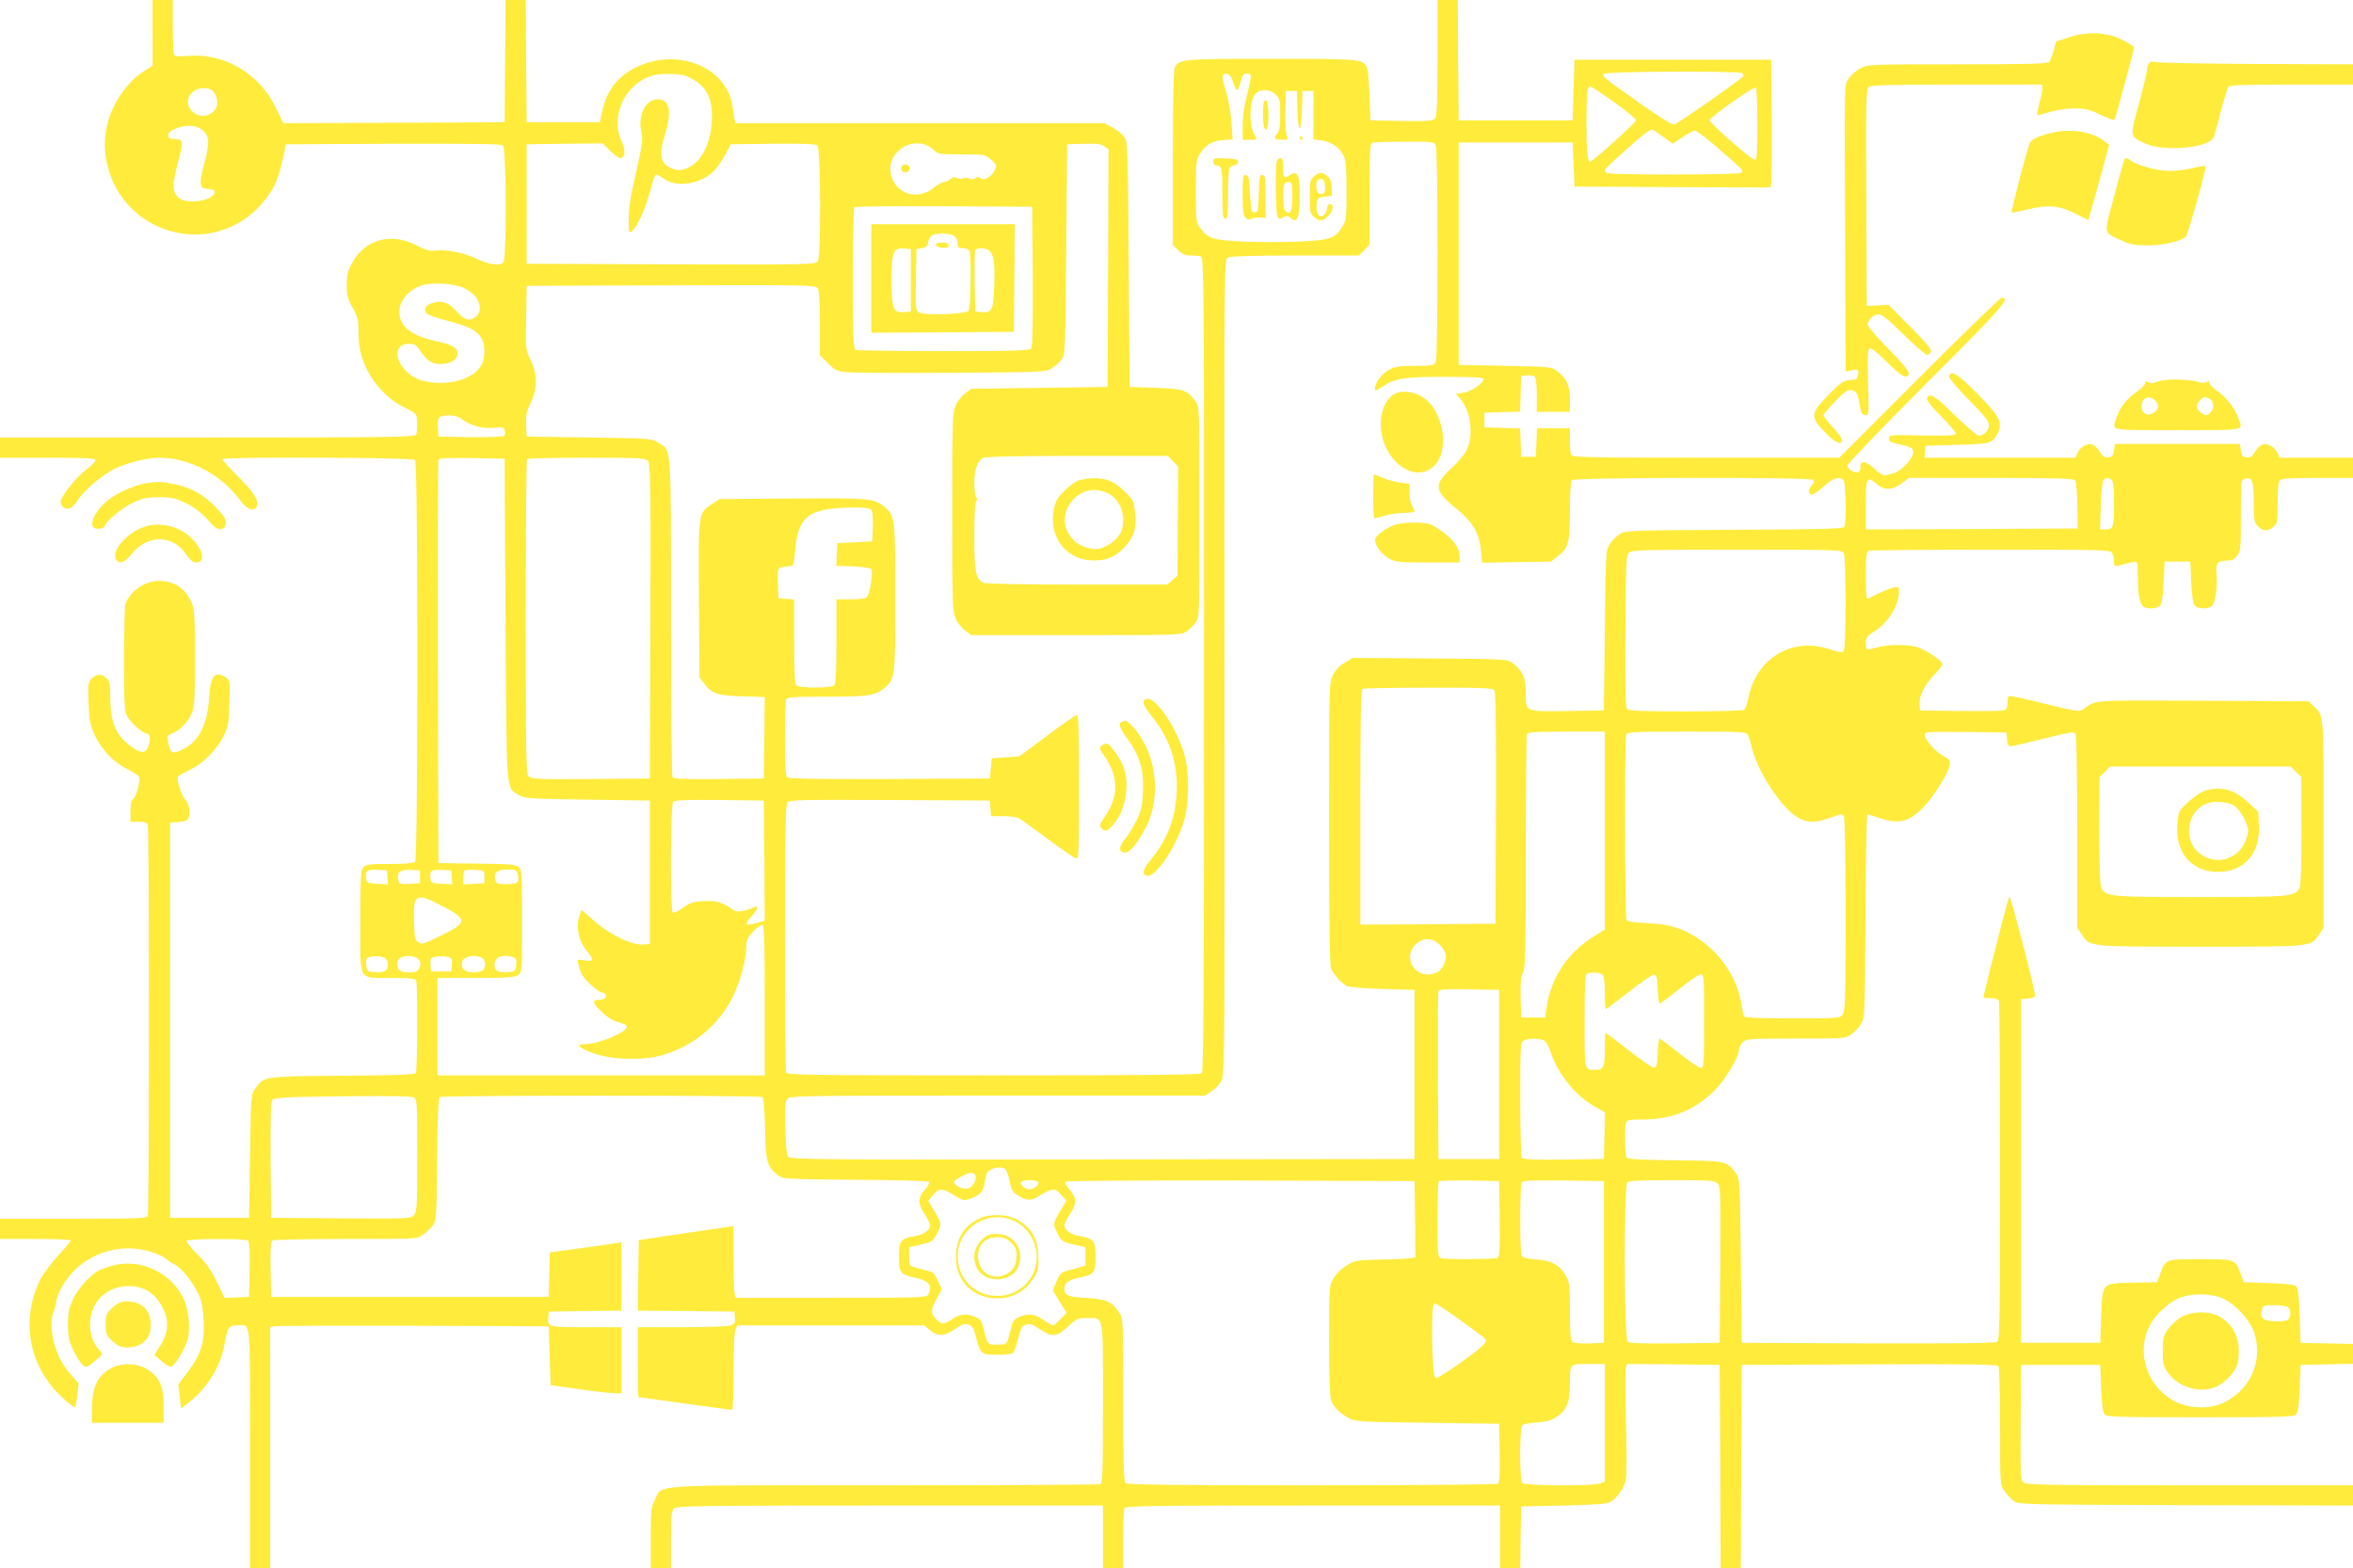
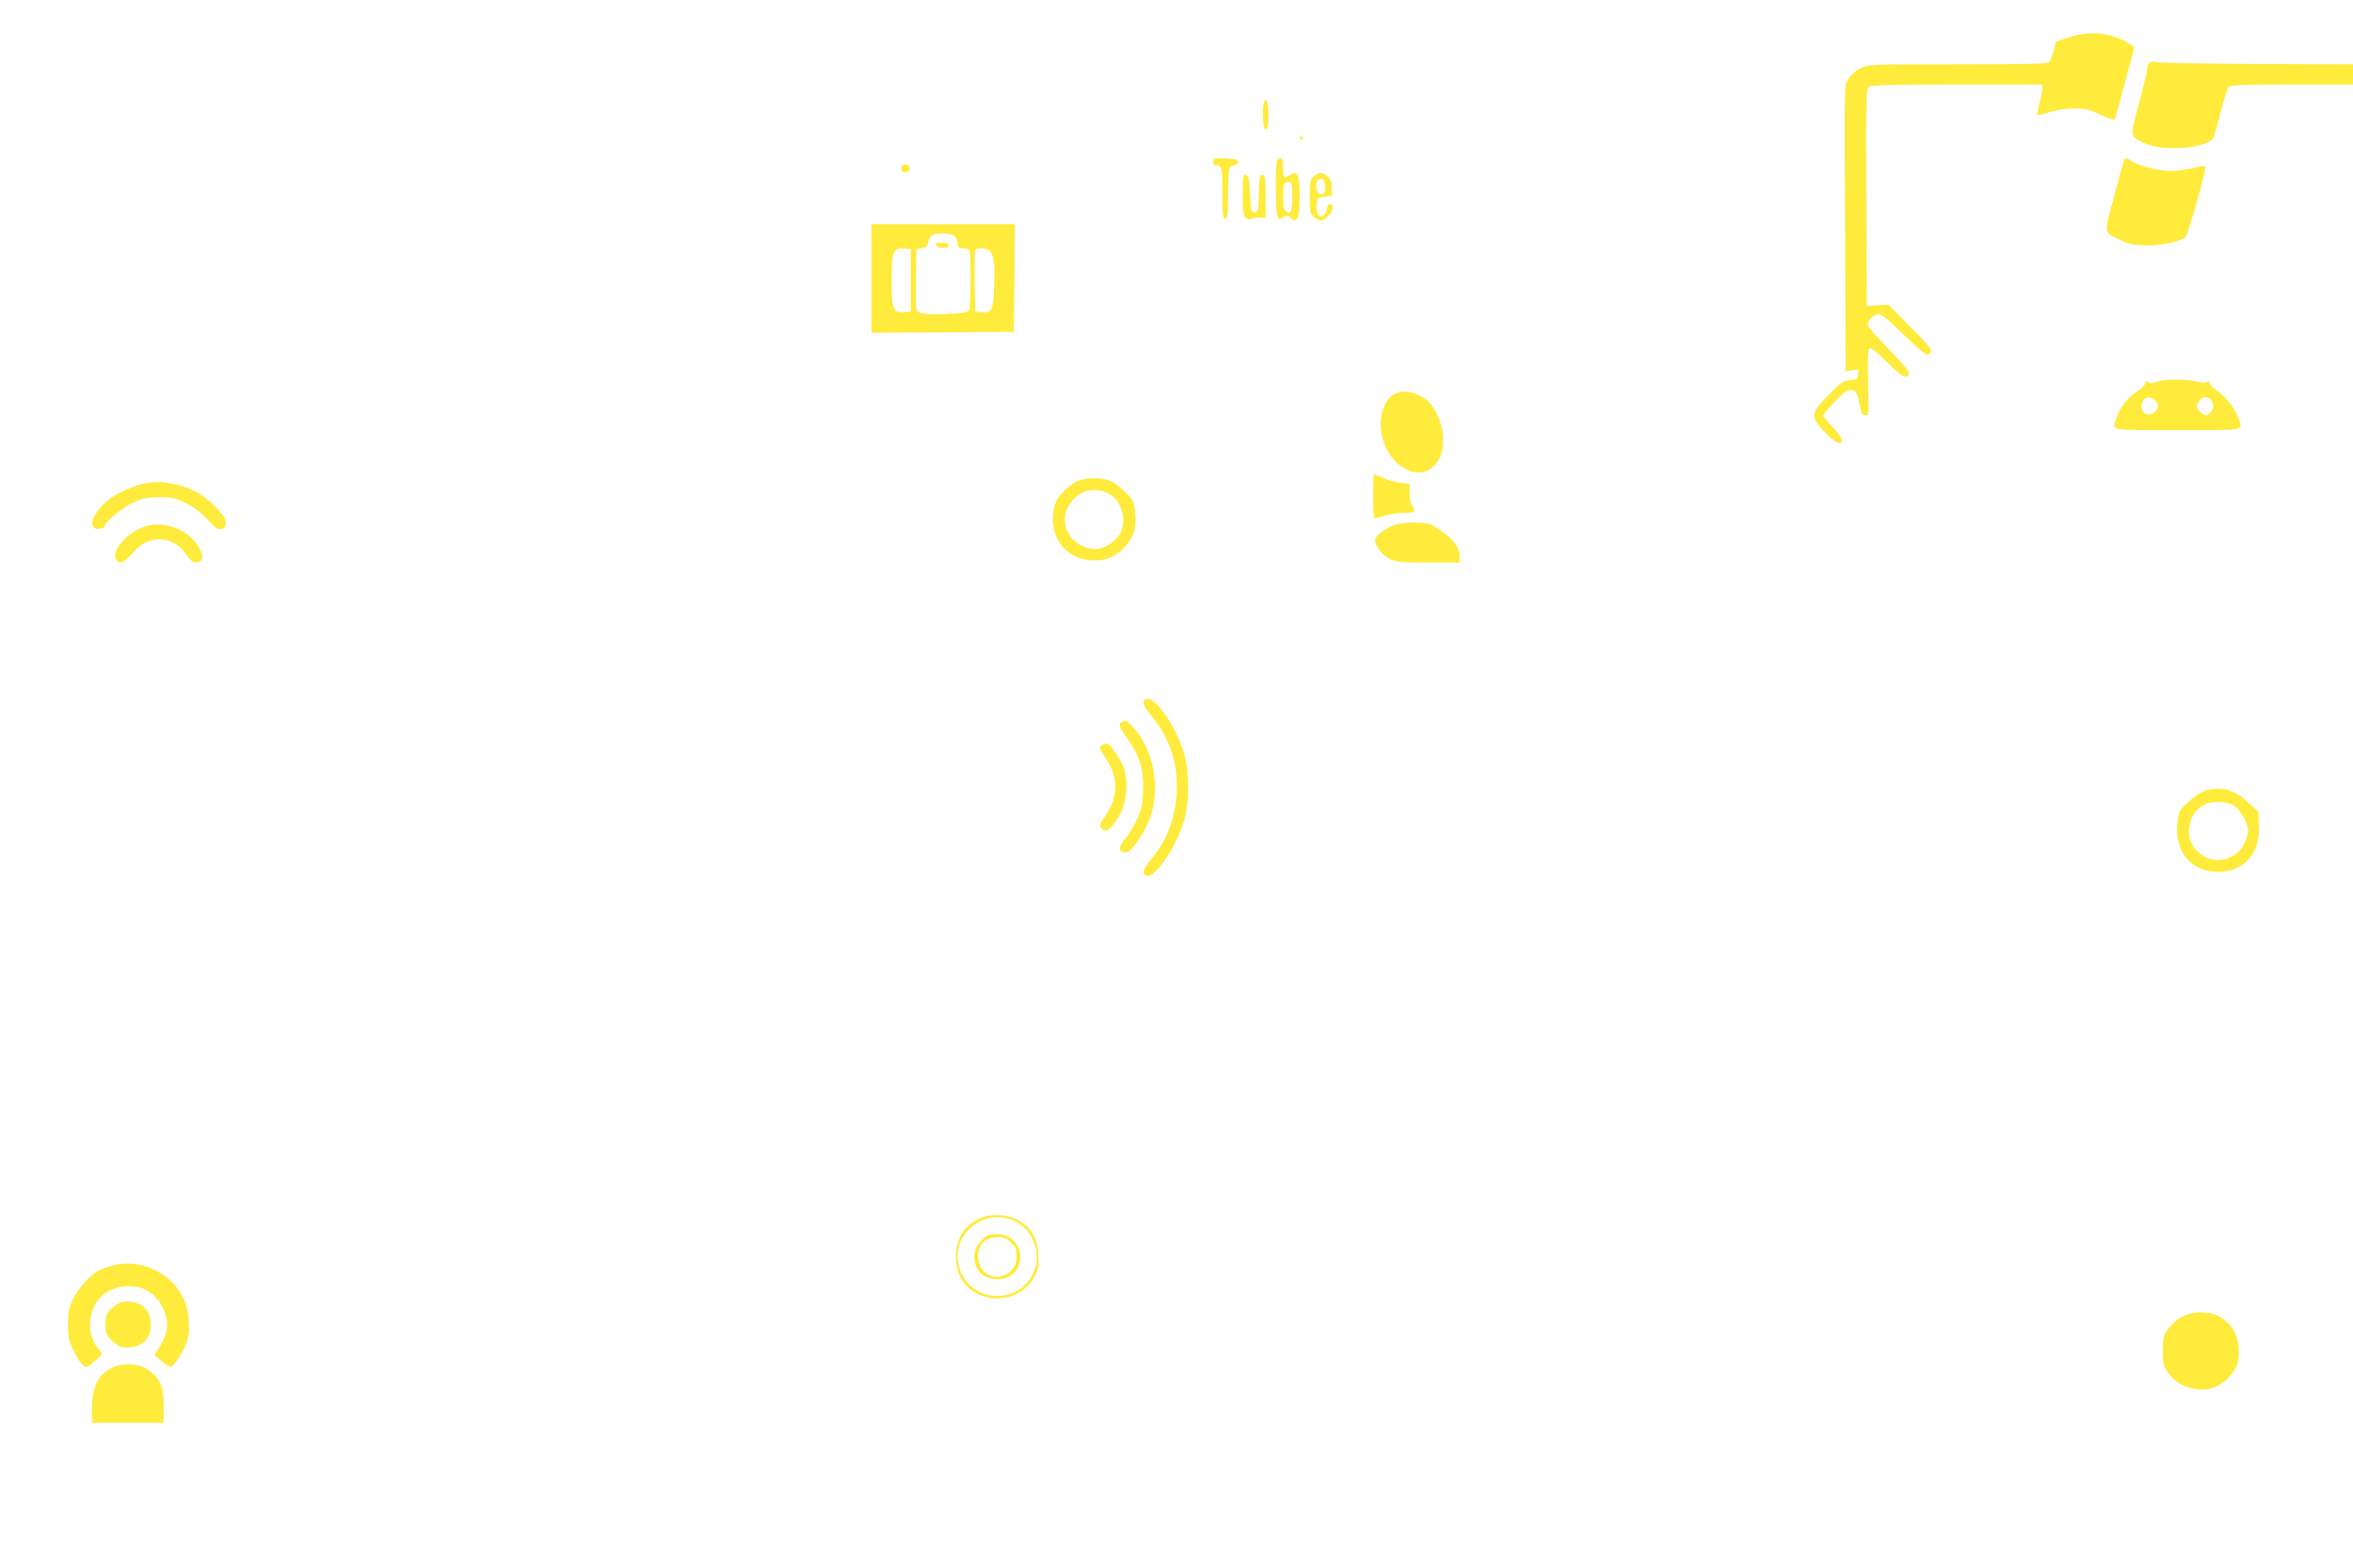
<svg xmlns="http://www.w3.org/2000/svg" version="1.0" width="1280pt" height="853pt" viewBox="0 0 1280 853" preserveAspectRatio="xMidYMid meet">
  <g transform="translate(0,853) scale(0.1,-0.1)" fill="#ffeb3b" stroke="none">
-     <path d="M830 8352 l0 -179 -50 -32 c-94 -61 -175 -183 -199 -299 -45 -217 64 -440 263 -537 227 -110 487 -37 626 177 34 52 52 105 77 223 l8 40 584 3 c423 1 588 -1 597 -9 19 -16 21 -618 2 -637 -20 -20 -73 -13 -140 18 -75 35 -165 54 -226 47 -36 -4 -55 1 -108 29 -137 71 -279 32 -349 -97 -24 -44 -29 -66 -29 -120 0 -55 5 -74 32 -122 28 -49 32 -66 32 -129 0 -40 6 -96 14 -124 32 -121 124 -236 232 -288 33 -16 62 -34 66 -40 9 -13 10 -88 2 -110 -6 -14 -115 -16 -1135 -16 l-1129 0 0 -55 0 -55 260 0 c206 0 260 -3 260 -13 0 -7 -22 -30 -50 -51 -56 -42 -140 -148 -140 -176 0 -25 25 -43 49 -35 11 3 29 21 41 40 33 54 134 141 202 174 67 33 178 61 243 61 165 0 338 -91 440 -230 38 -52 79 -67 91 -35 13 33 -11 71 -96 158 -50 49 -90 94 -90 99 0 14 1034 10 1048 -4 17 -17 17 -2169 0 -2186 -8 -8 -53 -12 -138 -12 -110 0 -129 -2 -143 -18 -15 -16 -17 -52 -17 -295 0 -335 -16 -307 171 -307 106 0 128 -3 133 -16 9 -23 7 -487 -2 -501 -5 -9 -111 -13 -397 -15 -432 -3 -429 -3 -477 -70 -23 -33 -23 -37 -28 -368 l-5 -335 -215 0 -215 0 0 1075 0 1075 45 3 c24 2 48 9 52 15 16 25 8 86 -13 105 -21 21 -51 114 -40 128 3 5 31 20 60 34 72 33 150 110 187 185 26 54 29 71 32 181 4 118 3 122 -19 138 -60 41 -85 10 -92 -117 -10 -149 -61 -241 -159 -281 -43 -18 -52 -11 -63 46 -7 35 -5 38 21 48 41 16 83 58 105 105 17 36 19 68 19 305 0 237 -2 269 -19 305 -35 76 -95 115 -177 115 -77 0 -162 -60 -182 -128 -4 -15 -7 -151 -7 -302 0 -242 2 -279 17 -307 19 -34 85 -93 104 -93 19 0 24 -25 13 -64 -13 -46 -40 -48 -96 -7 -82 60 -113 131 -113 262 0 76 -3 92 -20 109 -26 26 -55 25 -81 -1 -20 -20 -21 -30 -17 -133 4 -99 8 -119 35 -179 38 -79 102 -145 179 -183 31 -15 58 -33 61 -41 8 -20 -18 -114 -33 -120 -10 -4 -14 -23 -14 -64 l0 -59 44 0 c31 0 46 -5 50 -16 8 -20 8 -2108 0 -2128 -5 -14 -51 -16 -405 -16 l-399 0 0 -55 0 -55 188 0 c104 0 192 -3 195 -7 4 -3 -25 -39 -63 -79 -38 -41 -83 -101 -100 -134 -109 -217 -65 -468 112 -636 39 -36 73 -63 76 -60 3 4 9 34 13 68 l7 62 -40 45 c-48 54 -76 108 -94 176 -17 61 -18 139 -3 167 6 11 12 35 14 53 4 49 52 129 107 181 109 102 264 138 405 95 39 -11 76 -28 83 -36 7 -8 28 -23 47 -32 40 -19 102 -97 135 -168 16 -37 23 -75 26 -145 5 -116 -15 -179 -89 -276 l-49 -65 8 -66 7 -66 51 41 c91 72 164 191 184 303 19 102 24 109 69 109 78 0 71 63 71 -666 l0 -654 55 0 55 0 0 655 0 655 23 5 c12 3 353 4 757 3 l735 -3 5 -160 5 -160 155 -22 c85 -12 172 -22 193 -22 l37 -1 0 180 0 180 -177 0 c-221 0 -225 1 -221 49 l3 36 198 3 197 2 0 186 0 186 -32 -5 c-18 -4 -106 -16 -195 -28 l-162 -22 -3 -121 -3 -121 -755 0 -755 0 -3 149 c-2 113 1 151 10 158 7 4 187 8 399 8 384 0 386 0 419 22 18 13 43 36 54 51 20 27 21 42 24 360 2 244 6 333 15 339 15 10 1738 10 1754 0 7 -5 12 -61 15 -172 3 -181 11 -209 71 -254 28 -20 40 -21 420 -24 215 -1 395 -6 400 -11 5 -5 -5 -24 -22 -44 -39 -44 -39 -76 -1 -132 16 -24 30 -51 30 -59 0 -27 -35 -53 -81 -60 -79 -13 -89 -26 -89 -111 0 -88 8 -99 85 -115 78 -16 100 -43 75 -91 -10 -18 -27 -19 -529 -19 l-519 0 -6 23 c-3 12 -6 100 -6 195 0 94 -1 172 -2 172 -2 -1 -118 -18 -258 -38 l-255 -38 -3 -192 -2 -192 262 -2 263 -3 3 -33 c3 -27 -1 -34 -23 -42 -15 -6 -130 -10 -266 -10 l-239 0 0 -190 c0 -104 1 -190 3 -190 1 0 115 -16 252 -35 138 -19 253 -35 258 -35 4 0 7 92 7 204 0 113 4 216 10 230 l10 26 509 0 509 0 32 -27 c42 -35 76 -33 135 7 40 27 52 31 74 24 21 -8 29 -20 41 -70 22 -88 29 -94 114 -94 39 0 77 4 84 9 8 4 21 39 30 77 14 58 21 70 43 78 22 7 34 3 74 -24 67 -46 93 -44 154 13 47 44 54 47 105 47 92 0 86 30 86 -465 0 -385 -2 -434 -16 -439 -9 -3 -536 -6 -1172 -6 -1310 0 -1205 7 -1250 -80 -20 -41 -22 -58 -22 -207 l0 -163 55 0 55 0 0 154 c0 127 3 157 16 170 14 14 134 16 1175 16 l1159 0 0 -170 0 -170 55 0 55 0 0 154 c0 85 3 161 6 170 6 14 105 16 1025 16 l1019 0 0 -170 0 -170 55 0 55 0 2 168 3 167 230 5 c153 3 237 9 251 17 44 25 81 80 89 129 4 26 4 168 0 314 -4 146 -4 276 -1 288 l7 22 252 -2 252 -3 3 -553 2 -552 55 0 55 0 2 552 3 553 694 3 c549 2 696 0 703 -10 4 -7 8 -155 8 -329 0 -311 0 -317 23 -349 12 -18 35 -43 50 -54 28 -21 33 -21 938 -24 l909 -2 0 55 0 55 -889 0 c-799 0 -891 2 -905 16 -14 14 -16 54 -14 327 l3 312 215 0 215 0 5 -126 c3 -86 9 -131 19 -143 12 -14 62 -16 521 -16 459 0 509 2 521 16 10 12 16 57 19 143 l5 126 143 3 142 3 0 54 0 54 -142 3 -143 3 -5 147 c-3 101 -9 151 -18 160 -9 9 -57 15 -150 18 l-136 5 -16 43 c-31 83 -28 82 -220 82 -192 0 -189 1 -220 -82 l-16 -43 -130 -3 c-173 -3 -167 3 -174 -186 l-5 -141 -215 0 -215 0 0 935 0 935 38 3 c24 2 37 8 37 18 0 33 -133 545 -140 537 -6 -7 -140 -531 -140 -548 0 -3 18 -5 39 -5 26 0 41 -5 45 -16 3 -9 6 -426 6 -929 0 -757 -2 -914 -14 -924 -9 -8 -202 -10 -702 -9 l-689 3 -5 447 c-5 431 -6 447 -26 474 -51 69 -50 69 -332 72 -186 2 -259 6 -264 15 -9 14 -11 168 -2 191 5 13 23 16 93 16 155 0 282 52 387 157 61 61 134 183 134 224 0 11 9 28 20 39 19 19 33 20 289 20 262 0 269 1 301 23 19 12 43 38 54 57 20 34 21 51 24 588 1 303 6 552 11 552 4 0 34 -9 66 -20 108 -37 167 -20 249 71 55 62 123 172 131 214 6 27 2 32 -30 50 -44 23 -105 91 -105 117 0 17 12 18 223 16 l222 -3 3 -37 c2 -27 8 -38 19 -38 9 0 90 19 181 42 137 34 165 39 173 27 5 -8 9 -247 9 -535 l0 -521 23 -34 c47 -71 28 -69 647 -69 619 0 600 -2 647 69 l23 34 0 564 c0 610 2 590 -55 643 l-27 25 -576 3 c-632 2 -575 7 -654 -50 -15 -11 -50 -5 -205 34 -103 26 -191 44 -195 42 -4 -3 -8 -21 -8 -39 0 -28 -5 -36 -22 -40 -13 -3 -120 -4 -238 -3 l-215 3 -3 33 c-4 45 30 112 84 165 26 26 42 50 39 58 -7 20 -93 75 -138 89 -52 16 -162 15 -219 -3 -26 -8 -49 -12 -52 -9 -4 3 -6 20 -6 37 0 27 7 36 49 62 72 45 131 141 131 215 0 26 -2 28 -27 22 -16 -3 -53 -18 -83 -32 -30 -15 -58 -28 -62 -30 -5 -2 -8 55 -8 126 0 109 3 131 16 136 9 3 308 6 664 6 632 0 650 -1 660 -19 5 -11 10 -31 10 -45 0 -30 -1 -30 67 -12 28 8 54 11 57 8 3 -3 6 -45 6 -93 0 -88 11 -137 33 -151 21 -14 74 -8 88 8 9 11 16 55 19 128 l5 111 70 0 70 0 5 -111 c3 -73 10 -117 19 -128 17 -20 75 -21 95 -1 17 18 30 109 24 169 -7 59 4 76 52 76 30 0 43 6 59 26 20 25 21 40 21 220 0 185 1 193 20 199 41 13 50 -10 50 -125 0 -88 3 -111 18 -128 27 -31 55 -35 85 -11 26 20 27 23 27 133 0 74 4 116 12 124 9 9 68 12 205 12 l193 0 0 55 0 55 -199 0 -200 0 -13 27 c-15 32 -52 53 -80 45 -11 -3 -29 -20 -41 -39 -15 -27 -25 -33 -46 -31 -21 2 -27 9 -31 38 l-5 35 -340 0 -340 0 -5 -35 c-4 -29 -10 -36 -31 -38 -21 -2 -31 4 -46 31 -12 19 -30 36 -41 39 -28 8 -65 -13 -80 -45 l-13 -27 -410 0 -410 0 3 33 3 32 171 5 c184 5 192 8 221 63 29 57 12 91 -110 215 -109 110 -143 131 -155 94 -2 -7 46 -64 107 -126 83 -83 111 -119 111 -137 0 -29 -28 -59 -55 -59 -10 0 -68 50 -130 110 -108 107 -139 126 -152 94 -4 -11 19 -41 76 -98 44 -45 81 -87 81 -95 0 -10 -36 -12 -182 -10 -177 4 -183 3 -183 -16 0 -15 9 -22 40 -28 79 -16 90 -22 93 -46 4 -29 -67 -106 -107 -116 -14 -3 -34 -8 -43 -11 -11 -3 -34 10 -62 37 -50 45 -76 46 -76 4 0 -16 -6 -25 -16 -25 -26 0 -54 20 -54 38 0 9 194 211 431 448 419 419 458 464 407 464 -7 0 -209 -196 -448 -435 l-435 -435 -726 0 c-654 0 -727 2 -733 16 -3 9 -6 45 -6 80 l0 64 -90 0 -89 0 -3 -77 -3 -78 -40 0 -40 0 -3 77 -3 77 -97 3 -97 3 0 40 0 40 97 3 97 3 3 97 3 97 34 3 c20 2 37 -2 42 -10 5 -7 9 -52 9 -100 l0 -88 90 0 90 0 0 69 c0 75 -19 115 -73 155 -27 20 -45 21 -280 26 l-252 5 0 605 0 605 310 0 310 0 5 -120 5 -120 532 -3 533 -2 5 22 c3 13 4 169 3 348 l-3 325 -535 0 -535 0 -5 -165 -5 -165 -310 0 -310 0 -3 328 -2 327 -55 0 -55 0 0 -313 c0 -235 -3 -317 -13 -330 -11 -16 -31 -17 -182 -15 l-170 3 -5 135 c-3 74 -9 143 -14 153 -22 46 -38 47 -521 47 -487 0 -499 -1 -525 -49 -6 -13 -10 -187 -10 -491 l0 -472 29 -29 c23 -22 39 -29 69 -29 22 0 47 -3 56 -6 15 -6 16 -210 16 -2218 0 -1707 -3 -2215 -12 -2224 -9 -9 -275 -12 -1134 -12 -1014 0 -1122 2 -1128 16 -3 9 -6 338 -6 733 0 558 3 721 13 734 11 16 54 17 557 15 l545 -3 3 -42 3 -43 65 0 c36 0 75 -5 86 -11 12 -6 83 -58 160 -115 76 -57 146 -104 154 -104 12 0 14 56 14 390 0 305 -3 390 -12 390 -7 0 -80 -51 -163 -113 l-150 -112 -75 -5 -75 -5 -5 -55 -5 -55 -544 -3 c-393 -1 -548 1 -557 9 -11 9 -14 54 -14 209 0 109 3 205 6 214 5 14 34 16 218 16 227 0 268 6 317 47 58 50 59 54 59 493 0 439 -1 443 -59 493 -56 46 -79 48 -502 45 l-395 -3 -41 -27 c-75 -49 -74 -43 -71 -520 l3 -423 23 -31 c44 -58 74 -68 210 -72 l122 -4 -2 -222 -3 -221 -244 -3 c-189 -2 -246 1 -253 10 -4 7 -8 399 -8 871 0 957 4 904 -69 949 -35 22 -44 23 -376 28 l-340 5 -3 63 c-2 52 2 73 24 119 38 77 38 159 1 234 -27 53 -28 56 -25 229 l3 175 785 3 c729 2 786 1 798 -15 8 -12 12 -67 12 -191 l0 -175 43 -42 c38 -39 48 -44 107 -50 36 -3 292 -5 570 -3 484 3 506 4 539 23 19 11 43 33 55 48 21 28 21 39 26 600 l5 572 89 3 c67 2 94 -1 112 -13 l24 -16 -2 -647 -3 -647 -370 -5 -370 -5 -34 -24 c-18 -13 -42 -42 -52 -65 -17 -38 -19 -76 -19 -581 0 -505 2 -543 19 -581 10 -23 34 -52 52 -65 l34 -24 572 0 c562 0 572 0 599 21 15 11 37 33 48 48 21 27 21 37 21 601 0 564 0 574 -21 601 -46 63 -64 69 -217 74 l-142 5 -5 667 c-5 653 -5 667 -26 695 -11 15 -40 38 -64 51 l-44 22 -1003 0 -1003 0 -4 23 c-3 12 -7 42 -11 66 -30 221 -311 329 -538 208 -93 -49 -150 -127 -172 -237 l-12 -55 -199 0 -199 0 -3 333 -2 332 -55 0 -55 0 -2 -332 -3 -333 -602 -3 -602 -2 -40 83 c-89 186 -279 299 -478 283 -59 -5 -72 -3 -77 10 -3 9 -6 78 -6 155 l0 139 -55 0 -55 0 0 -178z m8647 -220 c7 -4 9 -12 5 -18 -11 -16 -355 -257 -374 -262 -11 -2 -78 39 -180 111 -203 143 -213 151 -204 165 8 14 732 17 753 4z m-5702 -37 c71 -44 99 -102 98 -203 -2 -135 -55 -245 -135 -277 -32 -12 -47 -14 -73 -5 -73 24 -84 71 -46 194 37 121 23 186 -41 186 -67 0 -110 -88 -89 -180 9 -39 5 -68 -29 -217 -29 -125 -40 -194 -40 -253 0 -71 2 -81 15 -70 36 30 80 132 115 268 6 23 15 42 20 42 5 0 26 -11 46 -25 75 -51 216 -21 280 59 16 20 40 57 54 83 l25 48 229 3 c160 2 233 -1 242 -9 19 -16 21 -606 2 -632 -12 -16 -69 -17 -798 -15 l-785 3 0 325 0 325 207 3 207 2 40 -40 c22 -22 46 -40 55 -40 27 0 30 46 7 93 -49 101 -11 240 85 313 54 41 101 54 185 52 64 -3 83 -8 124 -33z m2933 -12 c8 -24 17 -43 22 -43 4 0 13 20 19 45 8 34 16 45 31 45 10 0 21 -4 24 -8 3 -5 -6 -51 -19 -103 -16 -59 -25 -123 -25 -171 l0 -78 40 0 c40 0 40 1 26 23 -34 53 -31 192 5 228 28 28 80 25 110 -7 22 -23 24 -34 23 -109 0 -65 -4 -89 -17 -103 -21 -23 -13 -32 30 -32 31 0 33 2 23 20 -6 12 -9 66 -8 132 l3 113 30 0 30 0 3 -102 c1 -57 7 -103 12 -103 5 0 11 46 12 103 l3 102 30 0 30 0 0 -131 0 -132 43 -6 c53 -7 96 -36 119 -79 14 -26 17 -62 18 -192 0 -144 -2 -164 -21 -195 -39 -67 -64 -76 -236 -84 -85 -4 -223 -4 -307 0 -166 8 -189 15 -235 77 -19 26 -21 42 -21 195 0 149 2 171 20 201 30 51 67 74 127 79 l53 4 -6 92 c-4 50 -16 122 -28 161 -27 91 -27 107 2 103 16 -2 26 -14 35 -45z m2072 -108 c66 -47 120 -92 120 -99 0 -12 -237 -226 -250 -226 -14 0 -20 64 -20 214 0 152 5 196 21 196 5 0 63 -38 129 -85z m780 -121 c0 -155 -3 -194 -13 -194 -19 0 -247 200 -247 216 0 16 240 185 252 178 4 -3 8 -93 8 -200z m-8415 190 c26 -10 45 -63 34 -93 -22 -55 -92 -69 -134 -26 -63 62 13 152 100 119z m-36 -228 c31 -31 31 -68 1 -179 -12 -42 -20 -90 -18 -105 3 -23 8 -27 41 -30 29 -3 37 -7 35 -20 -9 -45 -155 -66 -196 -28 -34 30 -36 67 -8 175 37 142 37 143 -24 145 -18 1 -25 7 -25 21 0 14 13 25 45 37 59 23 115 17 149 -16z m7944 -34 l47 -34 53 36 c29 20 59 36 67 36 9 0 63 -41 120 -91 150 -130 148 -128 130 -139 -19 -12 -710 -13 -729 -1 -7 5 -12 13 -10 19 4 10 170 159 223 200 15 12 33 19 40 15 6 -4 32 -22 59 -41z m-1243 -41 c6 -13 10 -216 10 -591 0 -375 -4 -578 -10 -591 -10 -17 -22 -19 -111 -19 -81 0 -107 -4 -140 -20 -41 -21 -79 -71 -79 -103 0 -15 5 -14 39 9 71 47 117 54 343 54 160 0 208 -3 208 -12 0 -23 -70 -70 -111 -75 l-40 -6 20 -21 c61 -65 80 -200 40 -283 -11 -23 -47 -67 -79 -96 -103 -93 -100 -125 22 -224 90 -73 124 -130 134 -226 l7 -68 187 3 187 3 37 29 c58 44 66 73 66 249 0 106 4 157 12 165 15 15 1284 17 1308 2 12 -8 12 -11 -3 -28 -21 -23 -22 -52 -1 -52 9 0 39 20 66 45 50 45 84 55 106 33 14 -14 17 -235 4 -255 -6 -10 -147 -13 -597 -15 -570 -3 -591 -4 -623 -23 -18 -11 -43 -36 -55 -55 -22 -34 -22 -45 -27 -470 l-5 -435 -200 -3 c-234 -3 -225 -7 -225 103 0 79 -18 118 -73 159 -28 20 -40 21 -449 24 l-420 3 -43 -26 c-29 -16 -50 -39 -64 -68 -21 -43 -21 -52 -21 -805 0 -513 3 -770 11 -789 11 -31 53 -78 84 -96 12 -7 89 -14 195 -17 l175 -5 0 -460 0 -460 -1697 -2 c-1547 -2 -1697 -1 -1710 14 -9 11 -14 58 -16 158 -3 121 -1 145 13 159 15 15 111 16 1144 16 l1128 0 33 23 c19 12 43 37 53 55 19 32 19 79 18 2252 -2 2206 -2 2219 18 2229 13 7 140 11 366 11 l347 0 29 29 29 29 0 275 c0 211 3 277 13 280 6 3 85 6 174 6 151 1 163 0 173 -18z m-2761 -5 c15 -8 33 -22 40 -30 11 -13 38 -16 142 -16 128 0 129 0 161 -29 29 -26 31 -31 21 -54 -18 -38 -59 -63 -78 -47 -12 10 -18 10 -29 1 -10 -9 -20 -9 -33 -2 -11 5 -25 6 -33 1 -8 -5 -22 -4 -33 1 -14 8 -23 7 -36 -5 -10 -9 -25 -16 -35 -16 -9 0 -35 -14 -56 -31 -95 -77 -222 -29 -236 88 -13 105 110 188 205 139z m569 -710 c1 -271 -1 -383 -9 -392 -9 -12 -95 -14 -474 -14 -255 0 -470 3 -479 6 -14 5 -16 49 -16 388 0 211 3 386 7 389 3 4 223 6 487 5 l481 -3 3 -379z m-3091 -64 c22 -12 51 -33 62 -48 28 -36 28 -88 -1 -108 -36 -25 -59 -19 -103 29 -29 32 -52 47 -76 51 -64 10 -120 -29 -87 -62 8 -8 59 -26 112 -39 156 -39 201 -76 201 -168 0 -69 -30 -111 -102 -144 -64 -29 -161 -35 -237 -13 -130 36 -187 200 -70 200 25 0 38 -7 51 -26 44 -66 70 -84 115 -84 58 0 92 19 96 52 4 35 -22 51 -115 72 -127 27 -190 73 -200 143 -9 69 45 137 127 162 56 17 178 8 227 -17z m-9 -716 c45 -33 113 -50 172 -43 43 5 50 4 55 -15 4 -11 3 -24 -2 -29 -5 -5 -86 -8 -184 -7 l-174 3 -3 49 c-4 57 5 66 64 66 27 0 51 -8 72 -24z m3863 -225 l28 -29 -2 -297 -2 -297 -28 -24 -28 -24 -490 0 c-317 0 -497 4 -510 10 -42 23 -49 58 -49 254 0 122 4 187 11 192 8 4 8 9 0 17 -6 6 -11 42 -11 79 0 72 16 119 47 137 12 7 195 11 511 11 l494 0 29 -29z m-3631 -861 c6 -964 2 -911 69 -953 35 -21 46 -22 376 -27 l340 -5 0 -390 0 -390 -36 -3 c-66 -6 -196 61 -288 147 -24 22 -46 41 -47 41 -2 0 -8 -19 -15 -42 -16 -61 2 -134 47 -186 38 -45 33 -56 -21 -46 -36 6 -36 6 -29 -22 4 -16 13 -41 20 -55 15 -31 91 -99 110 -99 20 0 28 -21 13 -31 -8 -5 -24 -9 -36 -9 -34 0 -28 -19 22 -67 30 -28 60 -47 90 -54 25 -6 45 -17 45 -25 0 -30 -154 -94 -227 -94 -46 0 -41 -14 15 -38 69 -29 142 -42 237 -42 112 0 173 14 275 62 117 56 221 160 278 279 41 84 72 205 72 276 0 29 8 45 37 75 20 21 43 38 50 38 10 0 13 -81 13 -410 l0 -410 -890 0 -890 0 0 265 0 265 208 0 c172 0 211 3 230 16 22 15 22 17 22 293 0 255 -1 279 -18 294 -15 14 -50 17 -228 19 l-209 3 -3 1090 c-1 600 0 1096 3 1103 3 10 46 12 182 10 l178 -3 5 -875z m774 864 c14 -14 16 -103 14 -872 l-3 -857 -322 -3 c-282 -2 -323 0 -337 14 -14 14 -16 103 -16 868 0 469 3 856 7 859 3 4 149 7 324 7 276 0 320 -2 333 -16z m7764 -107 c6 -7 12 -68 13 -137 l2 -125 -576 -3 -577 -2 0 135 c0 151 4 158 62 110 40 -34 83 -32 132 5 l40 30 447 0 c347 0 449 -3 457 -13z m200 1 c8 -8 12 -49 12 -117 0 -139 -4 -151 -44 -151 l-32 0 4 128 c2 70 9 133 14 140 13 15 31 15 46 0z m-6749 -162 c8 -9 11 -43 9 -93 l-3 -78 -95 -5 -95 -5 -3 -61 -3 -62 90 -3 c50 -2 95 -9 100 -14 12 -12 -6 -131 -22 -152 -6 -9 -37 -13 -88 -13 l-79 0 0 -228 c0 -164 -3 -231 -12 -240 -8 -8 -46 -12 -103 -12 -57 0 -95 4 -103 12 -9 9 -12 76 -12 239 l0 228 -42 3 -43 3 -3 81 c-3 78 -2 82 20 88 13 3 33 6 44 6 20 0 22 7 29 82 16 191 73 234 311 237 68 1 95 -3 103 -13z m5291 -235 c13 -25 13 -510 0 -531 -7 -12 -19 -11 -80 9 -205 67 -399 -52 -440 -270 -6 -29 -16 -57 -23 -61 -6 -4 -150 -8 -318 -8 -250 0 -309 3 -318 14 -9 10 -11 125 -9 426 3 394 4 412 22 426 17 12 113 14 588 14 551 0 568 -1 578 -19z m-1901 -745 c8 -9 10 -186 9 -642 l-3 -629 -367 -3 -368 -2 0 639 c0 502 3 640 13 644 6 3 168 6 358 6 281 1 349 -2 358 -13z m601 -765 l0 -538 -58 -36 c-145 -89 -237 -228 -260 -394 l-7 -48 -65 0 -65 0 -3 107 c-2 82 1 115 13 137 13 26 15 113 15 655 0 343 3 631 6 640 5 14 34 16 215 16 l209 0 0 -539z m778 522 c5 -10 15 -40 21 -68 31 -128 151 -316 241 -376 53 -36 101 -38 188 -7 55 20 64 21 72 8 6 -9 10 -224 10 -535 0 -455 -2 -523 -16 -543 -15 -22 -18 -22 -275 -22 -199 0 -260 3 -263 13 -2 6 -9 41 -15 77 -25 135 -113 265 -233 344 -85 57 -158 79 -278 84 -62 3 -108 9 -112 16 -9 13 -11 987 -2 1010 5 14 44 16 330 16 298 0 324 -1 332 -17z m2982 -202 l29 -28 1 -292 c0 -192 -4 -299 -11 -312 -25 -47 -49 -49 -539 -49 -490 0 -514 2 -539 49 -7 13 -11 120 -11 312 l1 292 29 28 28 29 492 0 492 0 28 -29z m-8332 -483 l2 -327 -37 -10 c-72 -20 -77 -15 -33 36 34 38 39 59 13 48 -53 -23 -94 -29 -111 -17 -62 44 -96 54 -163 50 -57 -3 -75 -9 -113 -36 -25 -18 -50 -30 -56 -27 -15 10 -13 588 2 603 9 9 74 12 253 10 l240 -3 3 -327z m-2050 -91 l3 -38 -58 3 c-52 3 -58 5 -61 26 -7 45 4 53 60 50 l53 -3 3 -38z m177 3 l0 -35 -56 -3 c-51 -3 -57 -1 -62 19 -11 43 9 60 66 57 l52 -3 0 -35z m173 -3 l3 -38 -58 3 c-52 3 -58 5 -61 26 -7 45 4 53 60 50 l53 -3 3 -38z m177 3 l0 -35 -57 -3 -58 -3 0 34 c0 18 3 37 7 41 4 4 30 6 58 4 50 -3 50 -3 50 -38z m181 15 c11 -45 0 -55 -60 -55 -51 0 -56 2 -62 25 -9 38 11 55 67 55 44 0 49 -3 55 -25z m-402 -178 c130 -69 129 -87 -16 -157 -91 -45 -104 -49 -122 -36 -19 12 -21 25 -24 117 -4 149 10 156 162 76z m5415 -204 c39 -36 46 -69 24 -113 -12 -24 -29 -39 -53 -46 -99 -32 -173 84 -101 157 40 39 89 40 130 2z m-5738 -73 c12 -7 19 -21 19 -40 0 -33 -22 -44 -81 -38 -31 3 -34 6 -37 40 -2 28 1 37 15 41 33 8 64 7 84 -3z m166 4 c27 -8 38 -36 23 -64 -8 -15 -21 -20 -53 -20 -48 0 -67 13 -67 47 0 35 42 52 97 37z m181 0 c19 -6 23 -12 20 -43 l-3 -36 -55 0 -55 0 -3 37 c-2 28 1 37 15 41 28 7 56 7 81 1z m183 -4 c21 -12 25 -50 7 -68 -7 -7 -31 -12 -55 -12 -46 0 -70 24 -58 60 9 28 69 39 106 20z m167 4 c19 -6 23 -12 20 -43 -3 -33 -6 -36 -37 -39 -59 -6 -81 5 -81 38 0 43 38 60 98 44z m5930 -96 c8 -8 12 -45 12 -100 0 -48 2 -88 5 -88 3 0 60 43 127 95 66 53 128 95 137 93 13 -3 17 -19 19 -81 2 -42 6 -77 10 -77 4 0 52 36 107 80 55 44 108 80 118 80 16 0 17 -19 17 -255 0 -236 -1 -255 -17 -255 -10 0 -63 36 -118 80 -55 44 -103 79 -107 80 -4 0 -8 -35 -10 -77 -2 -62 -6 -78 -19 -81 -9 -2 -71 40 -137 93 -67 52 -124 95 -127 95 -3 0 -5 -40 -5 -88 0 -96 -7 -112 -51 -112 -61 0 -59 -11 -59 265 0 193 3 255 13 258 23 10 73 7 85 -5z m-563 -543 l0 -460 -165 0 -165 0 -3 450 c-1 248 0 456 3 463 3 10 43 12 167 10 l163 -3 0 -460z m244 185 c10 -5 26 -33 36 -62 39 -120 132 -236 239 -297 l57 -33 -3 -126 -3 -127 -219 -3 c-169 -2 -221 1 -228 10 -4 7 -8 151 -8 320 0 282 1 308 18 317 22 13 88 14 111 1z m-6148 -310 c18 -10 19 -24 19 -314 0 -275 -2 -306 -17 -325 -18 -21 -21 -21 -398 -19 l-380 3 -3 314 c-1 220 1 318 9 327 8 10 52 14 168 17 404 7 583 6 602 -3z m3213 -386 c9 -4 20 -29 27 -66 10 -50 17 -63 43 -79 55 -34 73 -34 127 0 63 39 81 39 113 0 l27 -31 -22 -37 c-53 -87 -53 -87 -27 -139 22 -45 26 -47 88 -62 l65 -15 0 -50 0 -50 -45 -13 c-25 -7 -56 -16 -70 -20 -17 -5 -30 -22 -44 -54 l-19 -47 37 -61 38 -62 -33 -34 c-18 -19 -37 -34 -42 -34 -4 0 -28 14 -52 30 -48 33 -79 37 -130 16 -28 -12 -36 -22 -44 -58 -24 -96 -22 -93 -76 -93 -54 0 -52 -3 -76 93 -8 36 -16 46 -44 58 -49 20 -81 17 -123 -11 -45 -31 -63 -31 -89 -2 -31 33 -31 50 1 109 l29 54 -21 46 c-16 36 -27 49 -49 53 -15 4 -46 12 -68 18 -40 12 -40 12 -40 62 l0 50 65 15 c62 15 66 17 88 62 26 52 26 52 -27 139 l-22 37 27 31 c32 39 50 39 114 -1 48 -30 53 -31 88 -19 52 19 69 37 77 79 3 20 8 45 11 55 9 28 62 45 98 31z m-158 -37 c9 -24 -14 -66 -41 -73 -26 -6 -75 17 -75 36 0 12 69 49 93 50 10 0 20 -6 23 -13z m344 -42 c0 -15 -29 -35 -52 -35 -22 0 -52 26 -44 38 11 18 96 15 96 -3z m2048 -197 l2 -208 -22 -4 c-13 -3 -86 -7 -164 -8 -137 -3 -142 -4 -190 -33 -28 -18 -58 -47 -71 -70 -22 -39 -23 -48 -23 -337 0 -186 4 -307 11 -325 14 -38 46 -71 94 -96 38 -21 55 -22 430 -27 l390 -5 3 -159 c2 -121 -1 -161 -10 -168 -7 -4 -463 -8 -1013 -8 -766 0 -1004 3 -1013 12 -9 9 -12 123 -12 454 0 441 0 441 -22 474 -42 61 -67 72 -178 79 -103 6 -119 13 -120 52 0 29 25 47 82 59 80 16 88 26 88 115 0 85 -10 98 -89 111 -46 7 -81 33 -81 60 0 8 14 35 30 59 38 55 38 88 0 132 -17 19 -28 38 -25 44 4 6 366 8 953 7 l947 -3 3 -207z m460 3 c2 -157 -1 -206 -10 -213 -15 -9 -289 -11 -312 -2 -14 5 -16 33 -16 208 0 112 3 206 7 210 4 3 79 5 167 4 l161 -3 3 -204z m567 -236 l0 -440 -78 -3 c-50 -2 -84 1 -93 9 -11 9 -14 46 -14 166 0 138 -2 159 -21 192 -32 57 -80 85 -158 89 -36 2 -72 9 -78 14 -10 8 -13 60 -13 198 0 104 3 196 6 204 6 14 32 16 228 14 l221 -3 0 -440z m619 427 c15 -17 16 -59 14 -443 l-3 -424 -244 -3 c-171 -2 -248 1 -257 9 -19 16 -21 848 -2 867 9 9 77 12 243 12 213 0 233 -2 249 -18z m-7996 -310 c9 -7 12 -45 10 -158 l-3 -149 -66 -3 -67 -3 -42 86 c-30 64 -58 104 -106 151 -36 36 -62 69 -59 74 7 12 315 13 333 2z m10728 -309 c74 -25 164 -120 188 -197 48 -152 -25 -312 -173 -379 -71 -33 -179 -30 -253 6 -155 76 -221 264 -145 413 33 66 115 140 176 158 63 20 147 19 207 -1z m-4134 -123 c69 -50 131 -96 137 -103 8 -10 4 -20 -17 -40 -51 -48 -237 -177 -252 -174 -22 3 -28 407 -7 407 8 0 71 -41 139 -90z m4506 68 c16 -16 15 -53 -2 -67 -8 -7 -38 -11 -72 -9 -64 3 -81 18 -70 61 6 26 10 27 69 27 36 0 68 -5 75 -12z m-3718 -628 l0 -320 -26 -10 c-38 -15 -407 -13 -422 2 -17 17 -17 302 1 316 6 5 42 12 78 14 51 3 76 10 106 30 56 37 73 79 73 176 0 116 -3 112 101 112 l89 0 0 -320z" />
    <path d="M6876 7975 c-9 -24 -7 -128 3 -143 13 -21 21 9 21 76 0 62 -12 96 -24 67z" />
    <path d="M7070 7780 c0 -5 5 -10 11 -10 5 0 7 5 4 10 -3 6 -8 10 -11 10 -2 0 -4 -4 -4 -10z" />
    <path d="M6600 7650 c0 -13 7 -20 19 -20 28 0 31 -18 31 -161 0 -108 2 -129 15 -129 13 0 15 21 15 133 0 72 4 137 8 143 4 7 16 13 27 15 11 3 20 11 20 19 0 12 -16 16 -67 18 -63 3 -68 1 -68 -18z" />
    <path d="M6946 7654 c-10 -26 -7 -288 4 -304 8 -13 13 -13 31 -2 18 11 24 11 41 -5 35 -31 48 3 48 123 0 116 -11 139 -54 111 -31 -21 -36 -14 -36 45 0 34 -4 48 -14 48 -8 0 -17 -7 -20 -16z m84 -193 c0 -81 -9 -102 -35 -81 -11 9 -15 33 -15 80 0 72 3 80 32 80 16 0 18 -9 18 -79z" />
    <path d="M7149 7571 c-22 -18 -24 -27 -24 -111 0 -84 2 -93 24 -111 31 -25 47 -24 76 6 28 27 33 65 10 65 -8 0 -15 -8 -15 -18 0 -10 -6 -27 -14 -37 -22 -31 -48 -3 -44 49 3 40 4 41 43 46 l40 5 -1 44 c-1 33 -7 49 -24 63 -28 23 -42 23 -71 -1z m59 -51 c4 -37 -7 -53 -31 -44 -20 7 -24 70 -4 77 22 10 32 1 35 -33z" />
    <path d="M6760 7471 c0 -86 3 -113 16 -125 11 -12 20 -13 33 -6 10 5 31 8 47 7 l29 -2 0 115 c0 100 -2 115 -17 118 -15 3 -18 -9 -20 -100 -3 -95 -4 -103 -23 -103 -18 0 -20 8 -25 100 -4 85 -8 100 -22 103 -16 3 -18 -7 -18 -107z" />
    <path d="M7595 6391 c-71 -30 -104 -146 -71 -255 44 -144 181 -221 267 -149 42 36 59 79 59 155 0 68 -31 151 -73 196 -48 51 -128 75 -182 53z" />
    <path d="M7470 5830 c0 -66 3 -120 8 -120 4 0 29 7 56 15 27 8 72 15 101 15 28 0 54 3 58 6 3 4 -1 17 -10 31 -10 15 -16 44 -15 73 l1 48 -52 6 c-29 4 -72 16 -96 27 -24 10 -45 19 -47 19 -2 0 -4 -54 -4 -120z" />
    <path d="M7592 5676 c-53 -17 -112 -61 -112 -84 0 -31 39 -81 79 -102 36 -18 59 -20 211 -20 l170 0 0 34 c0 46 -35 94 -104 141 -52 36 -64 40 -129 42 -41 2 -90 -3 -115 -11z" />
    <path d="M4910 7630 c-18 -11 -4 -42 17 -38 10 2 19 10 21 19 4 19 -19 31 -38 19z" />
    <path d="M4740 7015 l0 -295 388 2 387 3 3 293 2 292 -390 0 -390 0 0 -295z m454 229 c9 -8 16 -26 16 -40 0 -20 5 -24 29 -24 17 0 31 -6 35 -16 10 -25 7 -308 -4 -324 -12 -19 -237 -28 -269 -10 -21 11 -21 17 -19 178 l3 167 30 5 c23 4 31 11 33 30 2 14 11 31 20 38 23 18 107 15 126 -4z m-239 -239 l0 -170 -37 -3 c-59 -5 -68 18 -68 173 0 155 9 178 68 173 l37 -3 0 -170z m429 160 c22 -23 29 -72 24 -194 -4 -126 -12 -144 -67 -139 l-36 3 -3 160 c-1 87 0 165 2 172 7 18 61 16 80 -2z" />
    <path d="M5092 7198 c7 -20 68 -23 68 -4 0 12 -10 16 -36 16 -24 0 -34 -4 -32 -12z" />
    <path d="M5870 5917 c-19 -6 -55 -32 -80 -57 -38 -37 -48 -55 -57 -100 -29 -144 59 -268 197 -278 80 -6 137 16 189 73 58 63 70 120 48 238 -5 27 -78 97 -122 118 -44 21 -120 23 -175 6z m162 -73 c72 -37 101 -151 58 -222 -22 -35 -69 -68 -111 -77 -41 -9 -104 12 -138 46 -63 63 -65 152 -5 219 52 58 125 70 196 34z" />
    <path d="M11991 4227 c-18 -6 -57 -32 -86 -59 -51 -47 -54 -51 -60 -114 -17 -156 74 -267 220 -267 142 0 231 99 223 252 l-3 75 -57 52 c-76 71 -149 89 -237 61z m167 -83 c32 -24 72 -98 72 -134 0 -14 -10 -46 -22 -70 -52 -102 -182 -119 -261 -35 -68 74 -45 203 45 249 43 22 129 17 166 -10z" />
    <path d="M5323 1899 c-82 -41 -123 -111 -123 -209 0 -130 94 -223 225 -223 92 0 167 47 210 132 13 25 16 52 13 106 -4 85 -33 138 -100 182 -57 38 -163 44 -225 12z m168 0 c116 -35 181 -174 133 -287 -73 -176 -325 -176 -398 0 -70 167 89 339 265 287z" />
    <path d="M5374 1811 c-11 -5 -33 -23 -47 -41 -31 -37 -36 -94 -12 -140 41 -79 179 -79 220 0 42 82 -7 178 -95 186 -25 2 -54 0 -66 -5z m125 -40 c26 -24 31 -37 31 -73 0 -53 -21 -85 -67 -105 -72 -29 -143 22 -143 104 0 62 42 103 105 103 34 0 50 -6 74 -29z" />
    <path d="M11869 1367 c-24 -13 -57 -43 -74 -66 -27 -39 -30 -50 -30 -120 0 -69 3 -82 29 -119 54 -78 172 -113 259 -77 47 19 103 78 118 122 6 19 9 62 7 94 -5 71 -43 132 -103 166 -56 32 -146 31 -206 0z" />
    <path d="M11255 8327 l-70 -23 -13 -49 c-8 -28 -19 -56 -24 -62 -8 -10 -120 -13 -497 -13 -485 0 -487 0 -531 -22 -26 -14 -53 -37 -65 -58 -23 -40 -22 34 -17 -973 l2 -618 36 7 c35 6 35 6 32 -22 -3 -26 -7 -29 -44 -32 -37 -3 -50 -12 -118 -81 -98 -101 -100 -118 -19 -202 55 -58 93 -75 93 -42 0 9 -22 40 -50 69 -27 29 -50 58 -50 64 0 7 28 41 62 76 48 50 68 64 87 62 29 -4 37 -17 48 -83 6 -40 12 -51 29 -53 21 -3 21 -1 16 176 -3 136 -2 181 8 187 8 5 41 -21 94 -74 81 -81 108 -95 120 -65 4 11 -28 51 -109 134 -63 65 -115 124 -115 132 0 27 31 58 58 58 20 0 52 -26 137 -110 62 -60 119 -110 127 -110 9 0 19 8 22 17 5 12 -25 48 -112 135 l-119 120 -59 -3 -59 -3 -3 590 c-2 545 -1 590 15 602 13 9 125 12 480 12 l463 0 0 -21 c0 -12 -7 -48 -16 -81 -8 -33 -14 -62 -12 -64 2 -2 32 6 67 16 38 12 91 20 135 20 61 0 82 -5 144 -35 51 -24 74 -31 77 -22 8 23 105 382 105 389 0 4 -28 22 -62 40 -86 43 -191 49 -293 15z" />
    <path d="M11692 8188 c-7 -7 -12 -22 -12 -34 0 -13 -20 -96 -44 -186 -51 -186 -52 -179 37 -220 98 -44 338 -23 367 32 4 8 23 71 40 140 18 69 37 131 43 138 7 9 88 12 343 12 l334 0 0 55 0 55 -532 2 c-293 2 -540 6 -548 11 -9 4 -21 2 -28 -5z" />
-     <path d="M11155 7806 c-78 -20 -104 -34 -115 -58 -14 -34 -102 -370 -97 -374 2 -2 42 6 89 17 108 27 174 21 264 -26 l64 -33 19 66 c11 37 36 129 57 206 l37 139 -24 18 c-69 54 -188 72 -294 45z" />
    <path d="M11556 7662 c-2 -4 -28 -93 -55 -198 -58 -215 -61 -195 39 -242 45 -22 70 -26 140 -27 79 0 171 19 208 44 13 8 117 379 109 387 -2 3 -33 -2 -68 -11 -35 -8 -92 -15 -125 -15 -65 0 -175 29 -209 54 -23 18 -32 19 -39 8z" />
    <path d="M11761 6460 c-24 -5 -46 -12 -49 -14 -2 -3 -13 -1 -23 5 -15 7 -19 6 -19 -5 0 -8 -20 -29 -45 -46 -54 -37 -90 -82 -110 -139 -27 -77 -53 -71 330 -71 378 0 356 -4 333 61 -18 54 -65 116 -113 149 -25 17 -45 38 -45 46 0 11 -4 13 -17 5 -10 -5 -26 -5 -41 0 -36 14 -152 19 -201 9z m-39 -107 c25 -22 23 -50 -6 -68 -34 -23 -66 -5 -66 35 0 44 39 63 72 33z m299 7 c23 -13 25 -53 3 -74 -19 -20 -24 -20 -52 0 -26 18 -28 41 -5 66 19 21 27 22 54 8z" />
    <path d="M788 5900 c-57 -10 -145 -49 -195 -87 -76 -58 -117 -144 -74 -158 19 -6 51 3 51 14 0 20 93 98 150 125 56 26 76 31 145 31 71 0 88 -4 147 -33 46 -22 83 -51 117 -88 37 -43 54 -55 72 -52 18 2 25 10 27 31 3 21 -8 39 -52 85 -68 71 -133 108 -223 127 -74 16 -95 17 -165 5z" />
    <path d="M809 5671 c-100 -21 -207 -131 -178 -184 17 -29 45 -19 85 29 89 110 225 107 300 -6 19 -28 34 -40 51 -40 49 0 42 59 -15 122 -59 65 -156 97 -243 79z" />
    <path d="M6227 4723 c-15 -14 -5 -35 38 -89 93 -114 138 -240 137 -389 -1 -146 -47 -276 -137 -386 -48 -57 -55 -83 -28 -93 46 -18 170 168 208 314 23 86 24 244 2 330 -43 165 -177 356 -220 313z" />
    <path d="M6103 4603 c-22 -8 -14 -31 31 -93 65 -88 89 -170 84 -284 -3 -76 -9 -102 -34 -156 -17 -36 -46 -82 -63 -103 -35 -40 -38 -70 -6 -75 25 -3 53 25 99 102 48 80 68 155 69 251 0 126 -45 249 -122 333 -30 32 -36 35 -58 25z" />
    <path d="M5994 4475 c-17 -12 -16 -16 19 -66 72 -106 72 -212 0 -317 -34 -50 -35 -54 -19 -70 22 -22 41 -10 83 51 53 78 67 211 31 294 -19 43 -66 110 -82 116 -8 3 -22 0 -32 -8z" />
    <path d="M612 1645 c-29 -8 -62 -20 -74 -26 -48 -26 -113 -97 -139 -154 -24 -50 -29 -73 -29 -140 0 -67 5 -89 29 -140 15 -33 38 -68 49 -79 21 -18 22 -18 67 19 45 38 46 38 27 59 -35 38 -52 84 -52 141 0 122 89 209 212 209 81 -1 142 -39 181 -114 38 -72 35 -137 -11 -210 l-32 -51 37 -32 c20 -18 43 -32 52 -32 19 0 77 95 92 150 16 57 5 163 -23 221 -66 141 -237 221 -386 179z" />
    <path d="M612 1416 c-34 -32 -37 -38 -37 -91 0 -53 3 -59 37 -91 30 -27 46 -34 78 -34 82 0 130 45 130 123 0 80 -48 127 -130 127 -32 0 -48 -7 -78 -34z" />
    <path d="M615 1092 c-82 -39 -115 -104 -115 -229 l0 -73 195 0 195 0 0 91 c0 107 -19 152 -83 196 -51 36 -134 42 -192 15z" />
  </g>
</svg>